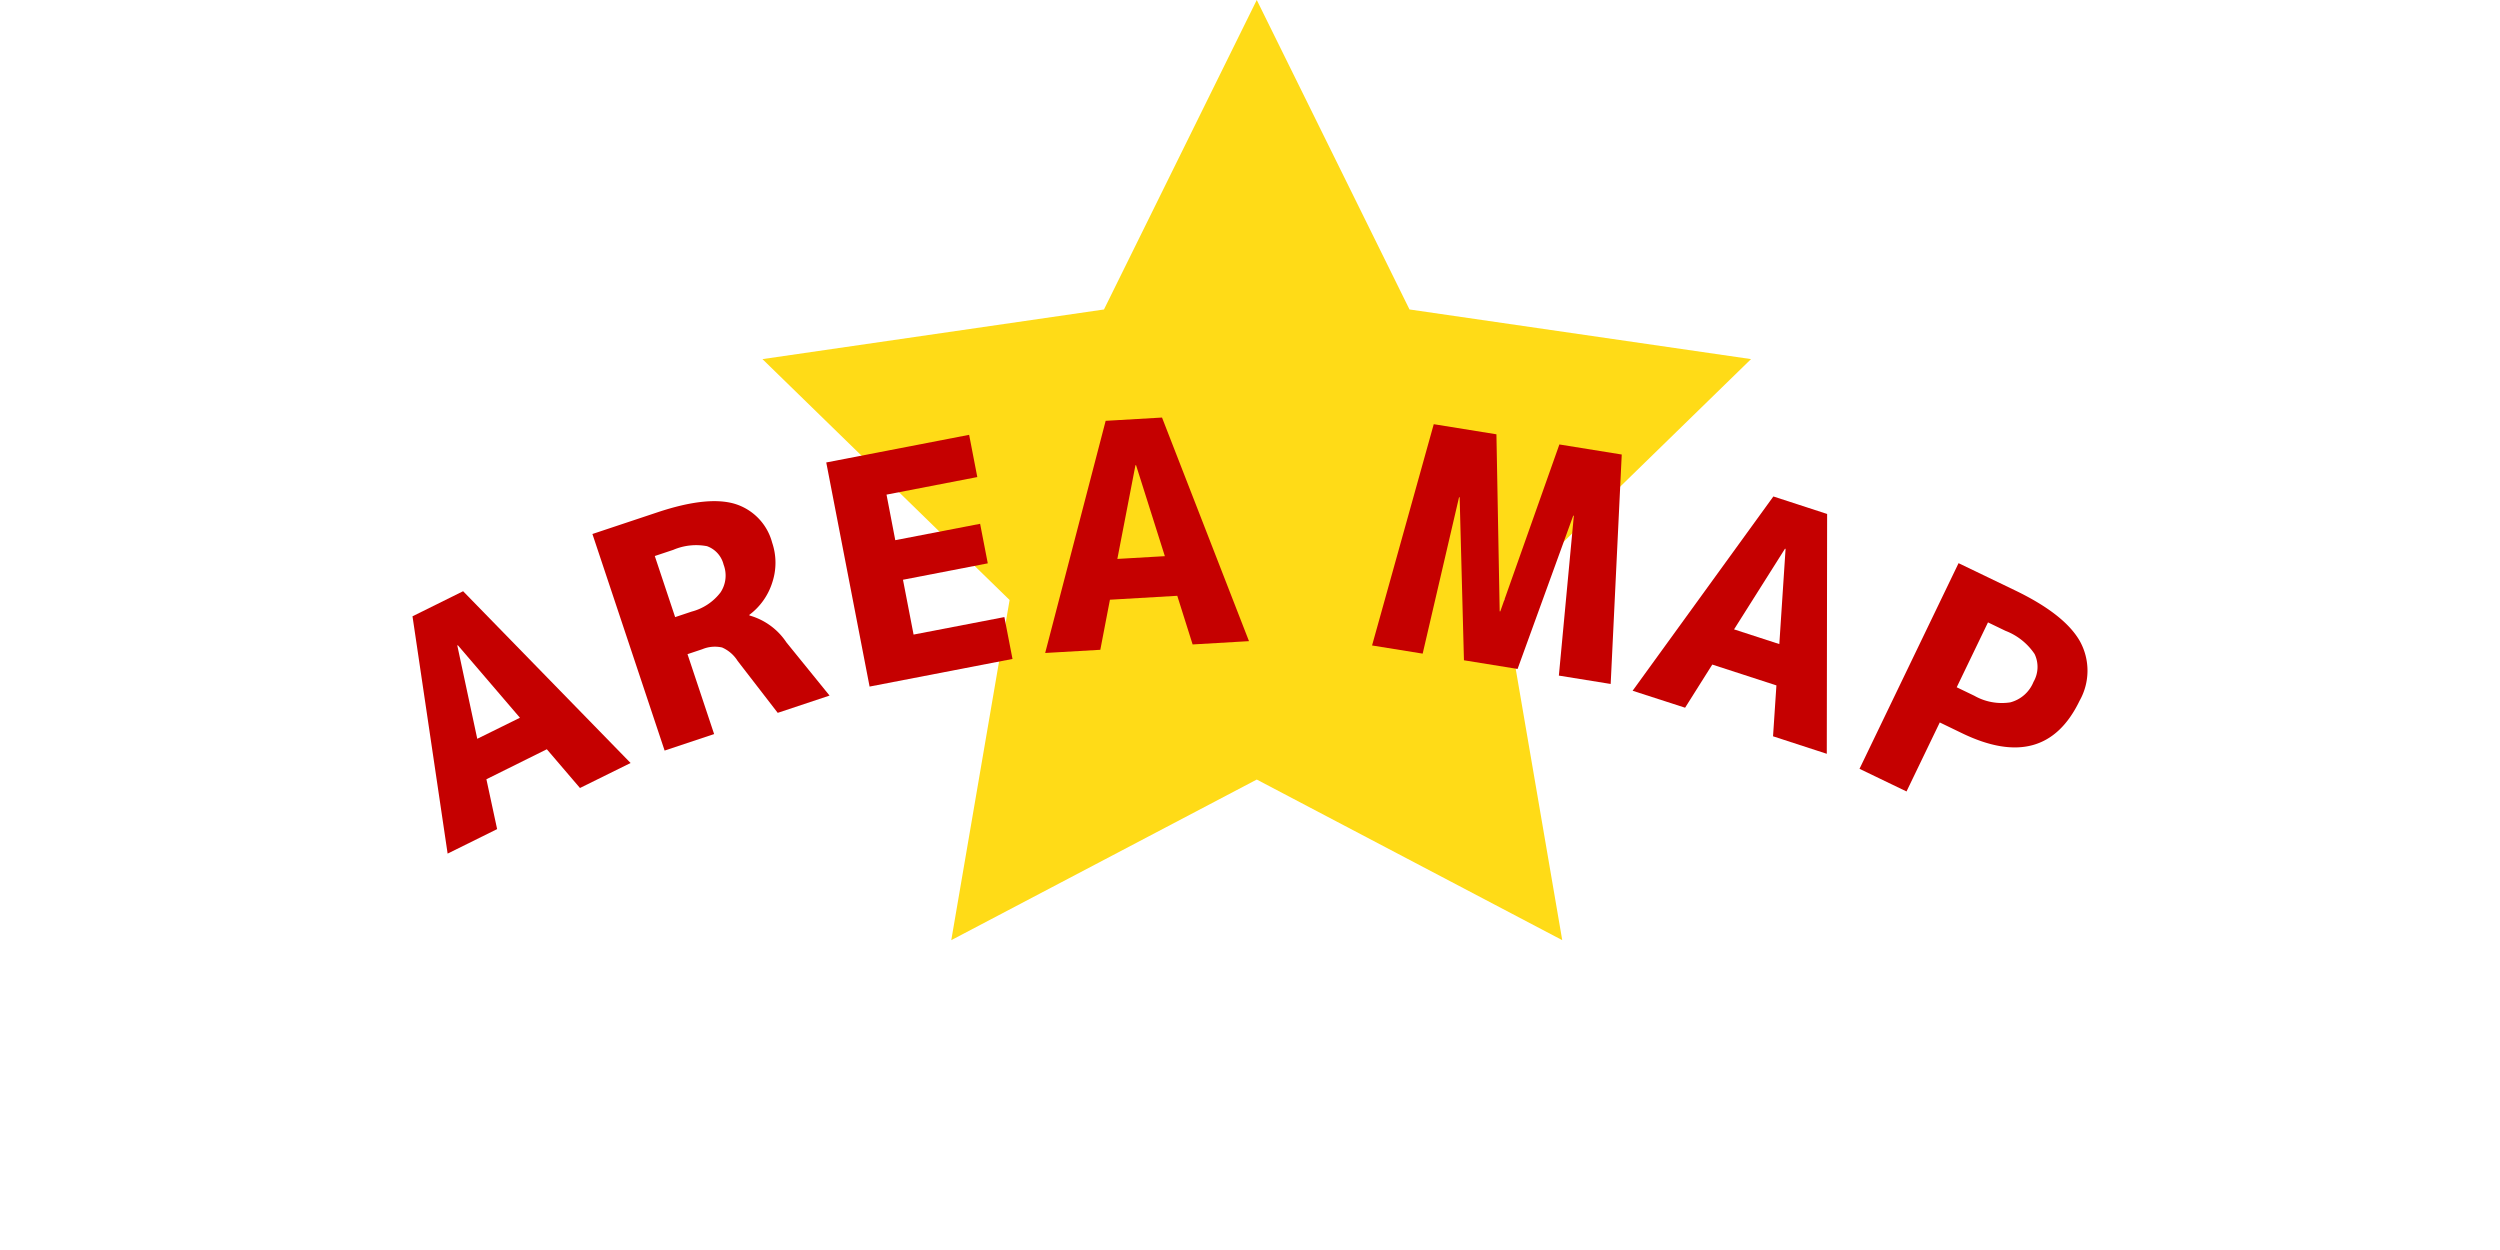
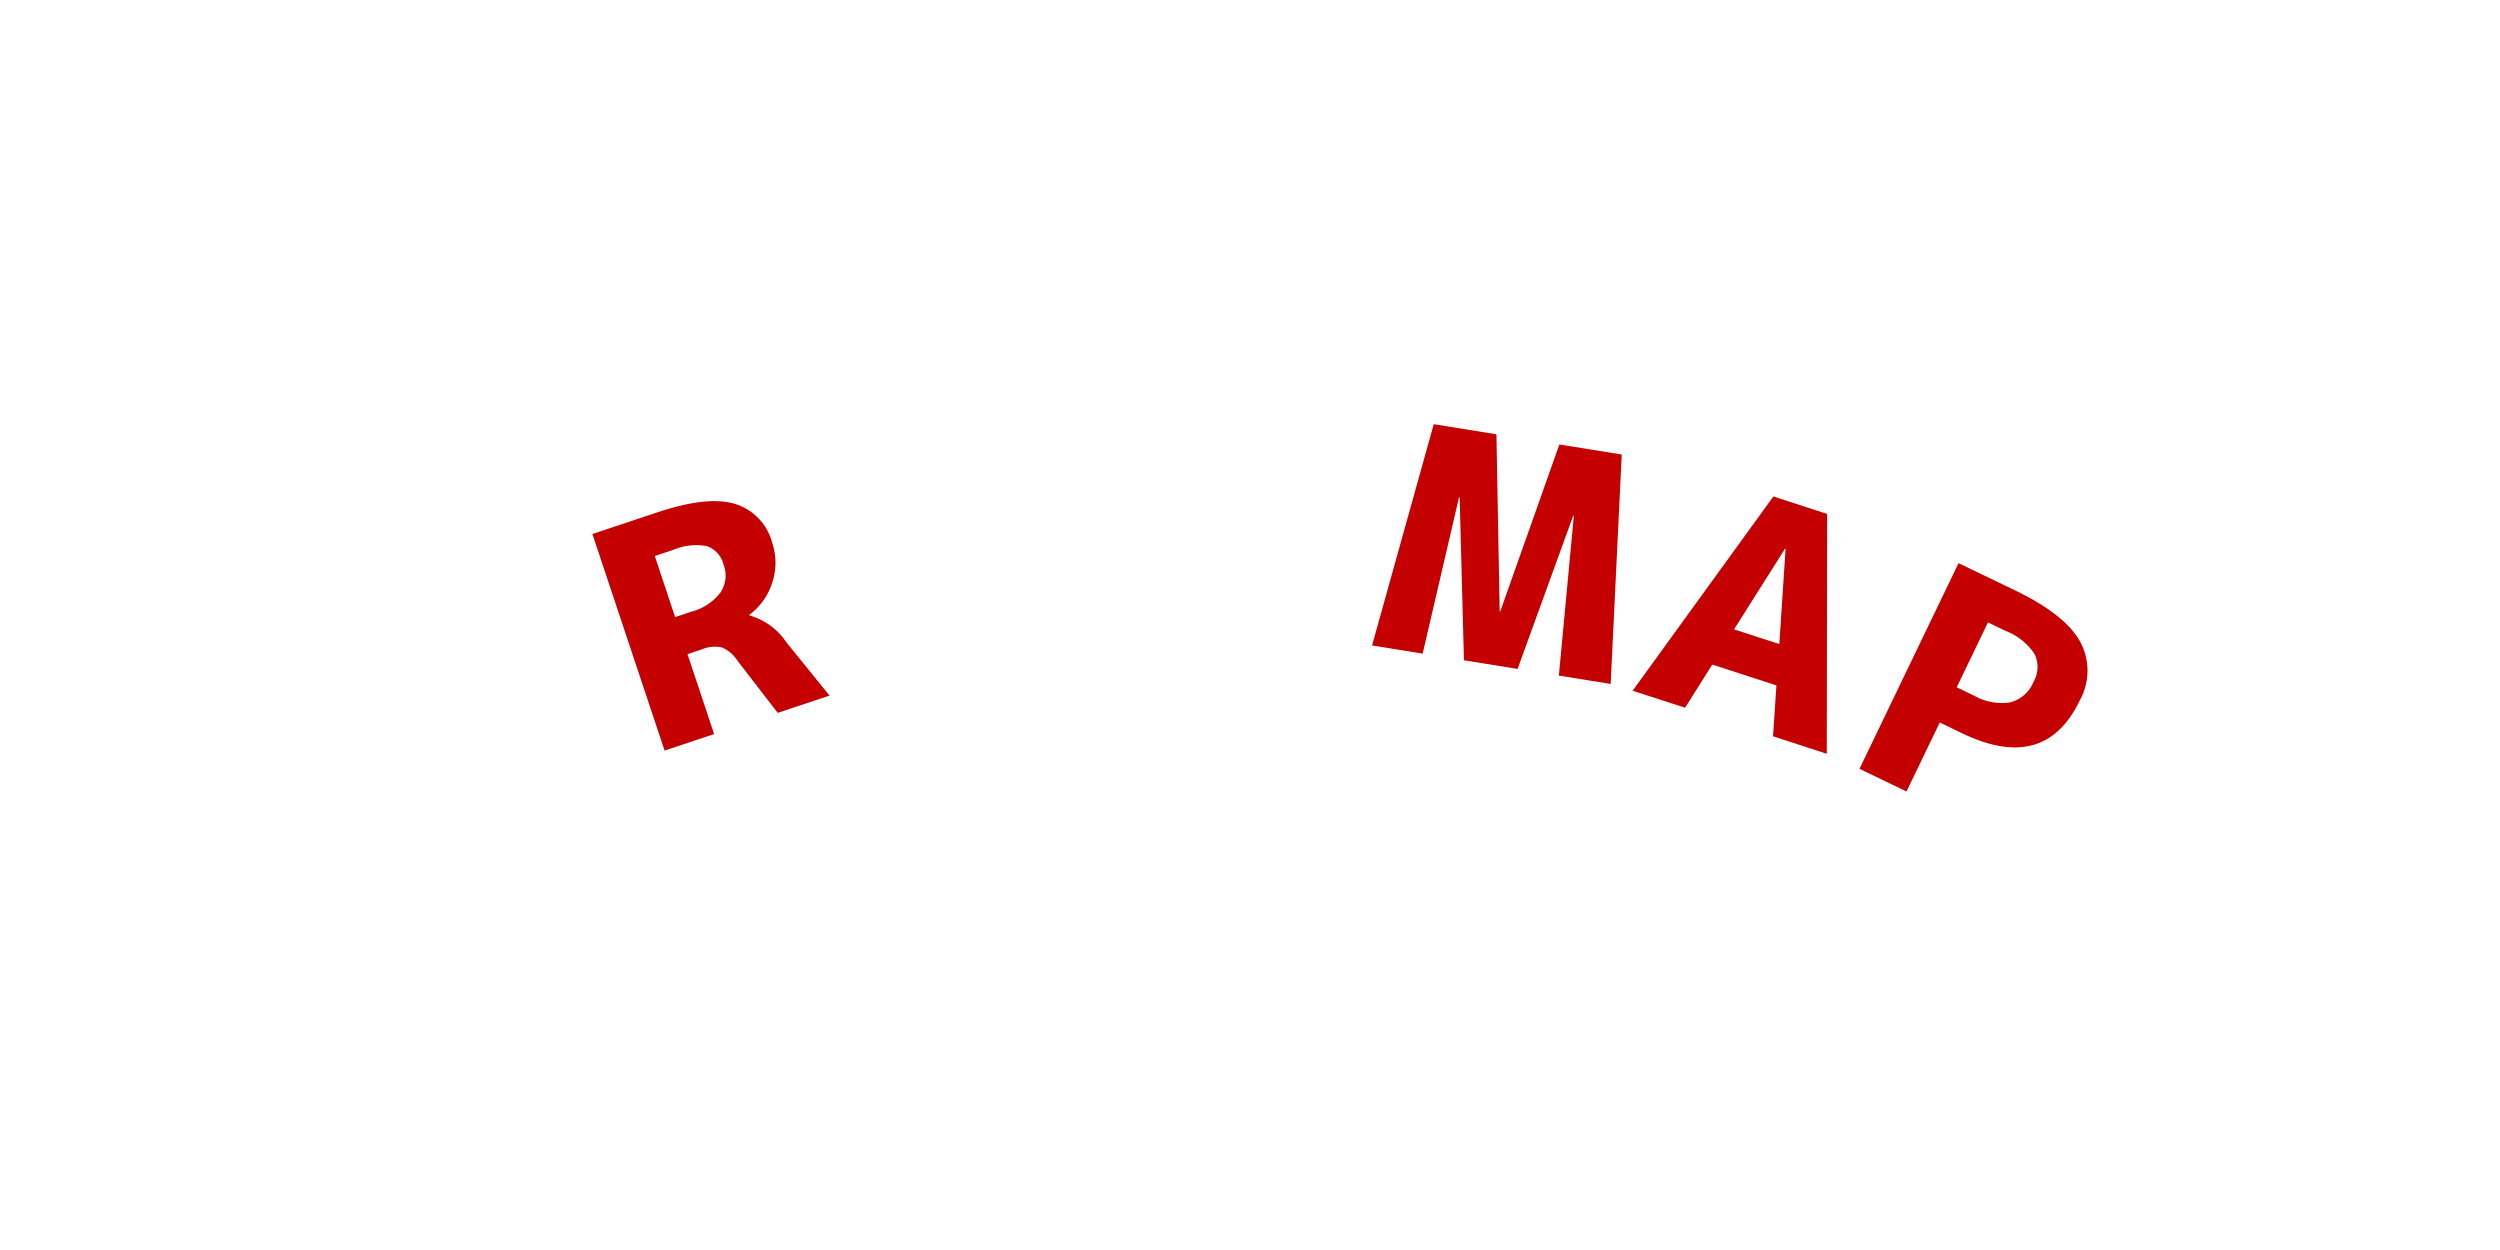
<svg xmlns="http://www.w3.org/2000/svg" width="200" height="100" viewBox="0 0 200 100">
  <defs>
    <clipPath id="clip-path">
      <rect id="長方形_13670" data-name="長方形 13670" width="134.002" height="34.886" transform="translate(0 0)" fill="none" />
    </clipPath>
    <clipPath id="clip-top_title_area">
      <rect width="200" height="100" />
    </clipPath>
  </defs>
  <g id="top_title_area" clip-path="url(#clip-top_title_area)">
    <g id="グループ_39415" data-name="グループ 39415" transform="translate(-87 -10023.596)">
-       <path id="パス_570491" data-name="パス 570491" d="M821.945,1249.707l12.219,24.757,27.322,3.971-19.769,19.273,4.666,27.211-24.438-12.848-24.438,12.848,4.666-27.211L782.4,1278.436l27.322-3.971Z" transform="translate(-634.404 8773.889)" fill="#ffdb17" />
      <g id="グループ_39414" data-name="グループ 39414" transform="translate(120 10057)">
-         <path id="パス_570484" data-name="パス 570484" d="M3.584,18.237l.044-.021,4.967,5.8L5.181,25.7ZM0,15.9,2.81,34.885l3.96-1.961-.858-3.988,4.835-2.4,2.651,3.1,4.049-2L4.049,13.894Z" fill="#c50000" />
        <g id="グループ_39413" data-name="グループ 39413">
          <g id="グループ_39412" data-name="グループ 39412" clip-path="url(#clip-path)">
            <path id="パス_570485" data-name="パス 570485" d="M22,18.929l2.13,6.393-3.961,1.32L14.393,9.316,19.6,7.58q3.962-1.32,6.153-.686a4.426,4.426,0,0,1,3.019,3.111,5,5,0,0,1,.015,3.174,5.175,5.175,0,0,1-1.845,2.609l.015.046a5.251,5.251,0,0,1,2.957,2.154l3.45,4.254-4.146,1.382L26.011,19.47a2.793,2.793,0,0,0-1.246-1.076,2.633,2.633,0,0,0-1.587.141Zm-1.135-8.346-1.482.494,1.628,4.888,1.32-.441a4.252,4.252,0,0,0,2.317-1.543,2.439,2.439,0,0,0,.239-2.216,2.093,2.093,0,0,0-1.328-1.475,4.65,4.65,0,0,0-2.694.293" fill="#c50000" />
-             <path id="パス_570486" data-name="パス 570486" d="M37.922,6.166l.7,3.644L45.409,8.5l.613,3.163-6.784,1.313.848,4.386,7.264-1.4L48,19.312l-11.433,2.21L33.1,3.593,44.531,1.382l.653,3.379Z" fill="#c50000" />
-             <path id="パス_570487" data-name="パス 570487" d="M50.614,18.834,55.453.262,59.962,0l6.957,17.888-4.509.263L61.182,14.26l-5.387.313-.77,4.006Zm5.774-7.524,3.8-.221L57.885,3.813l-.049,0Z" fill="#c50000" />
            <path id="パス_570488" data-name="パス 570488" d="M92.908,7.854l-.049-.007L88.406,20.112l-4.29-.693L83.772,6.38l-.048-.007-2.91,12.513-4.049-.653L81.7.531l5.014.809L86.974,15.5l.048.008L91.75,2.153l4.989.805-.885,18.355-4.145-.669Z" fill="#c50000" />
            <path id="パス_570489" data-name="パス 570489" d="M97.609,21.856,108.87,6.313l4.3,1.4L113.143,26.9l-4.3-1.4.27-4.072-5.131-1.667-2.175,3.452Zm8.115-4.91,3.622,1.177.5-7.616-.046-.015Z" fill="#c50000" />
            <path id="パス_570490" data-name="パス 570490" d="M122.182,24.392l-2.661,5.521-3.76-1.812,7.924-16.452,4.51,2.172q3.981,1.917,5.2,4.078a4.88,4.88,0,0,1-.028,4.756q-2.785,5.787-9.386,2.607Zm1.355-2.814,1.408.678a4.446,4.446,0,0,0,2.874.53,2.749,2.749,0,0,0,1.861-1.638,2.388,2.388,0,0,0,.086-2.234,4.935,4.935,0,0,0-2.321-1.849l-1.406-.678Z" fill="#c50000" />
          </g>
        </g>
      </g>
    </g>
  </g>
</svg>